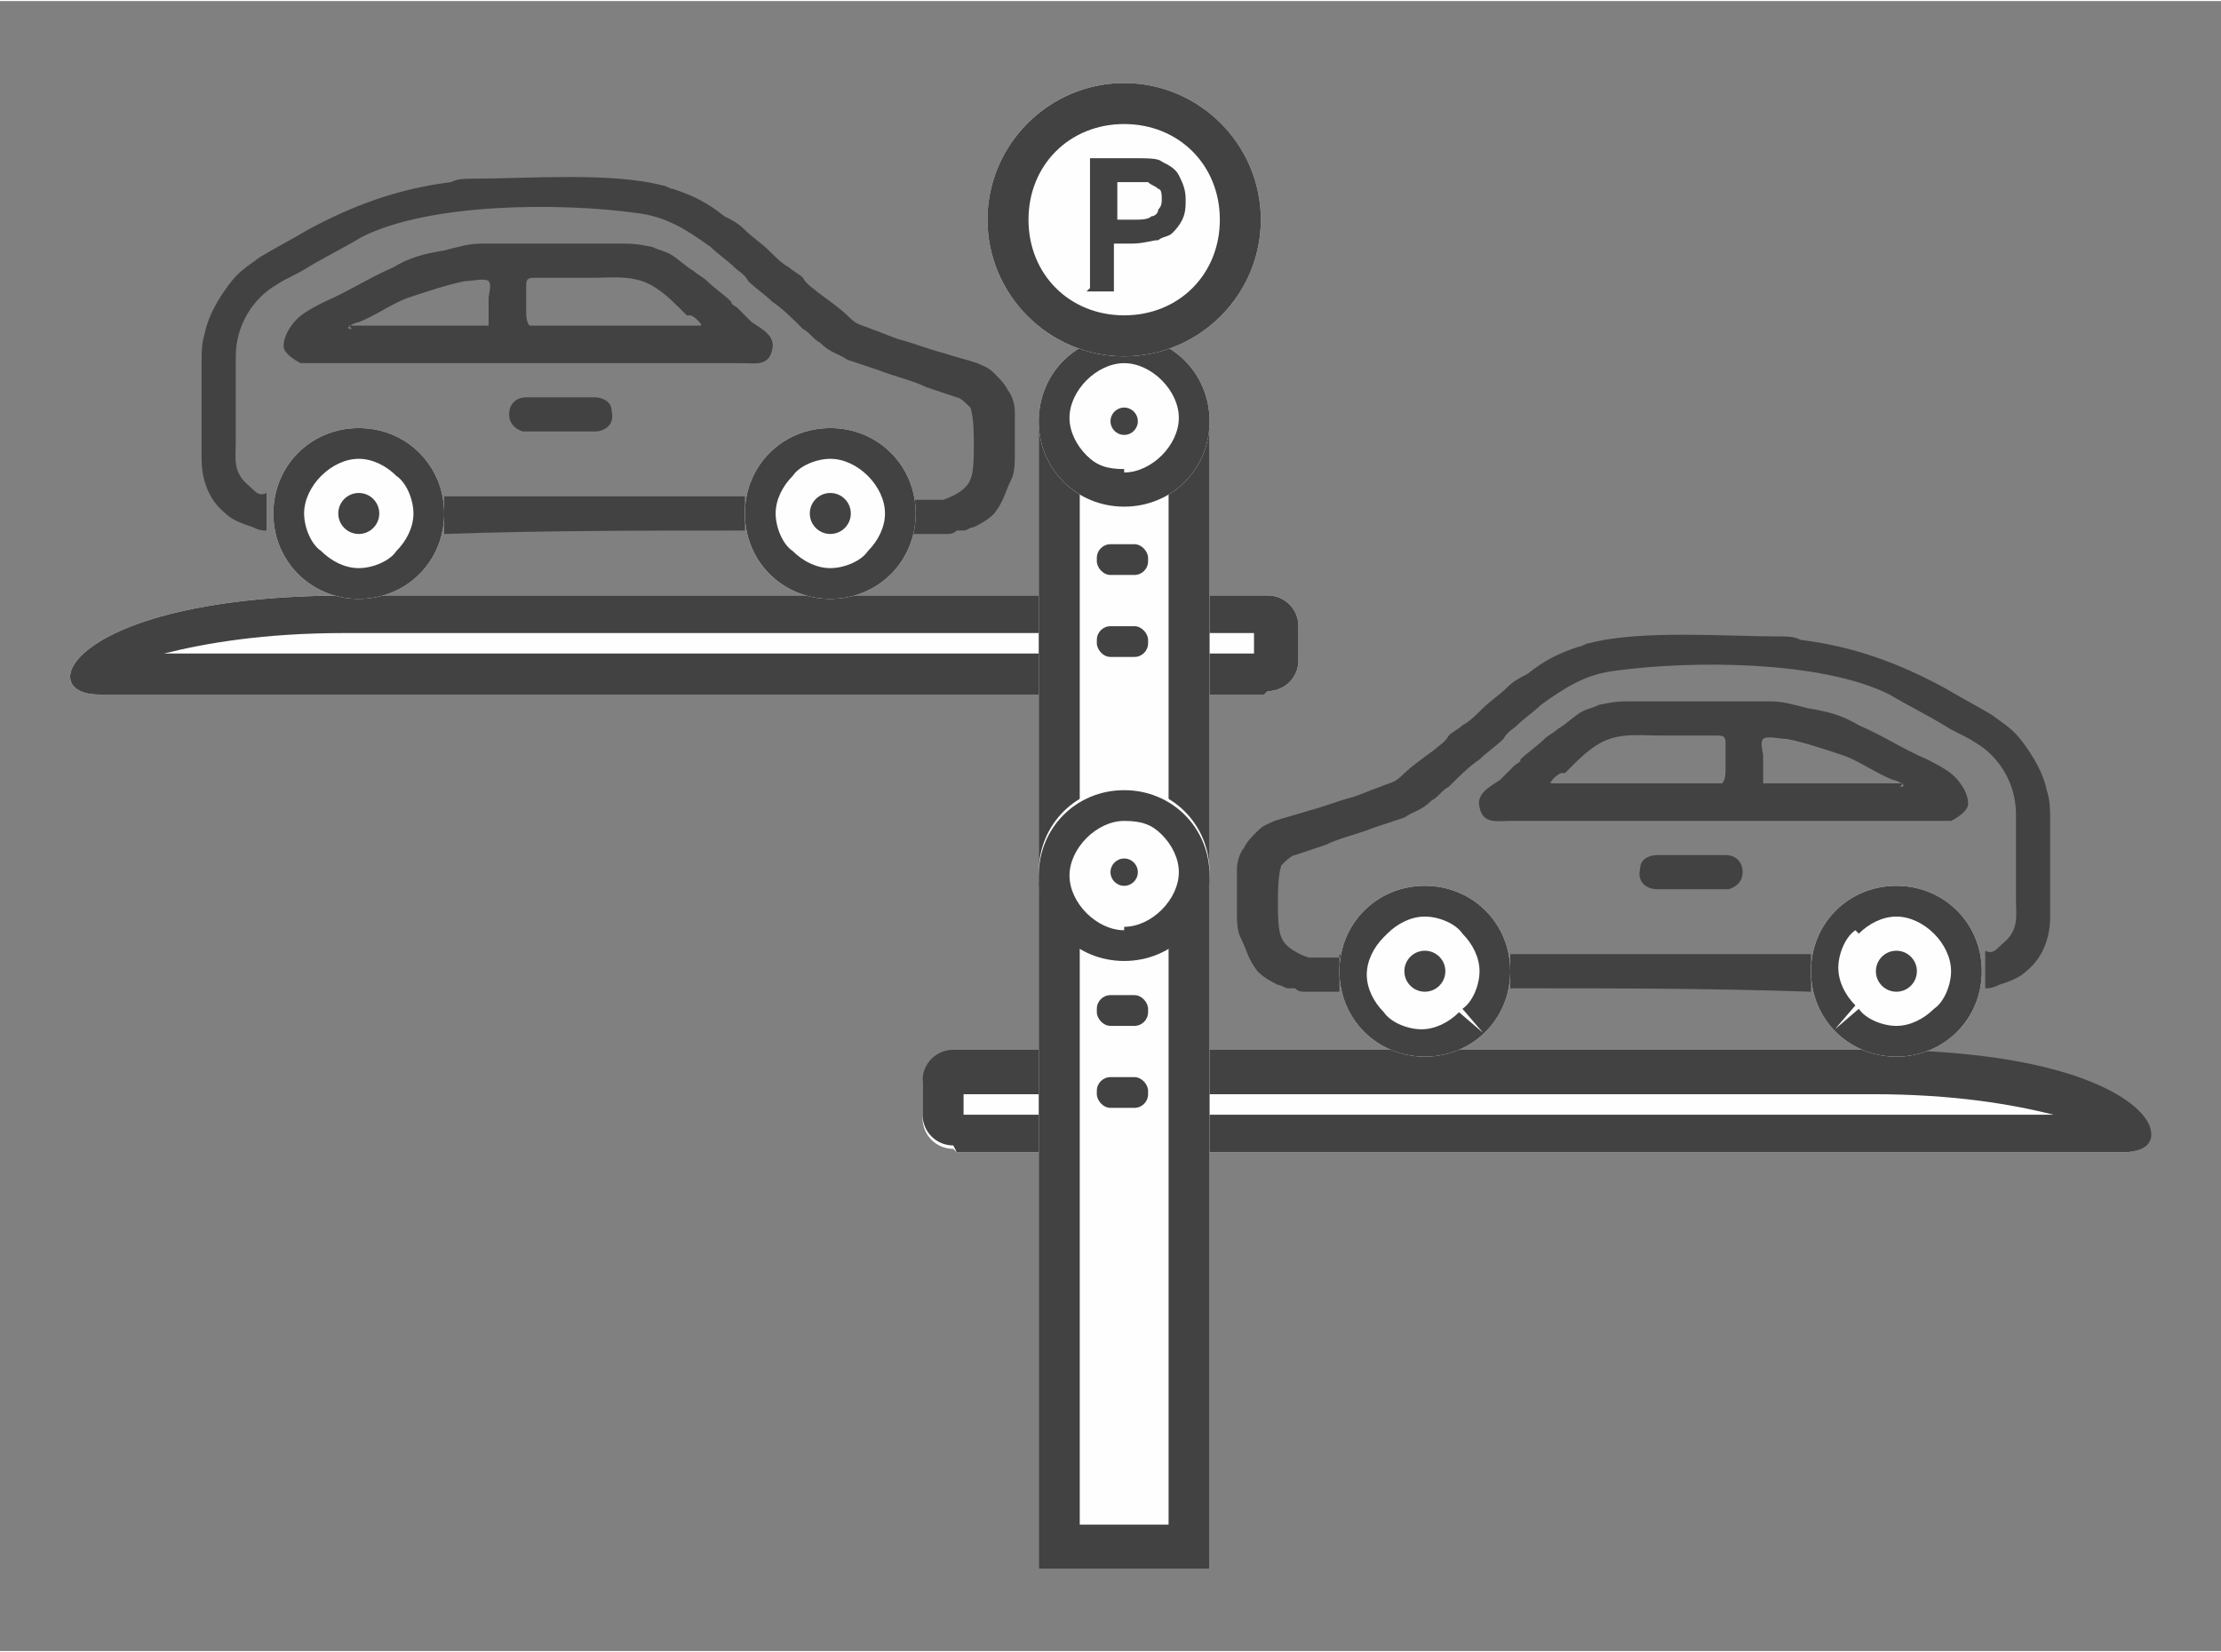
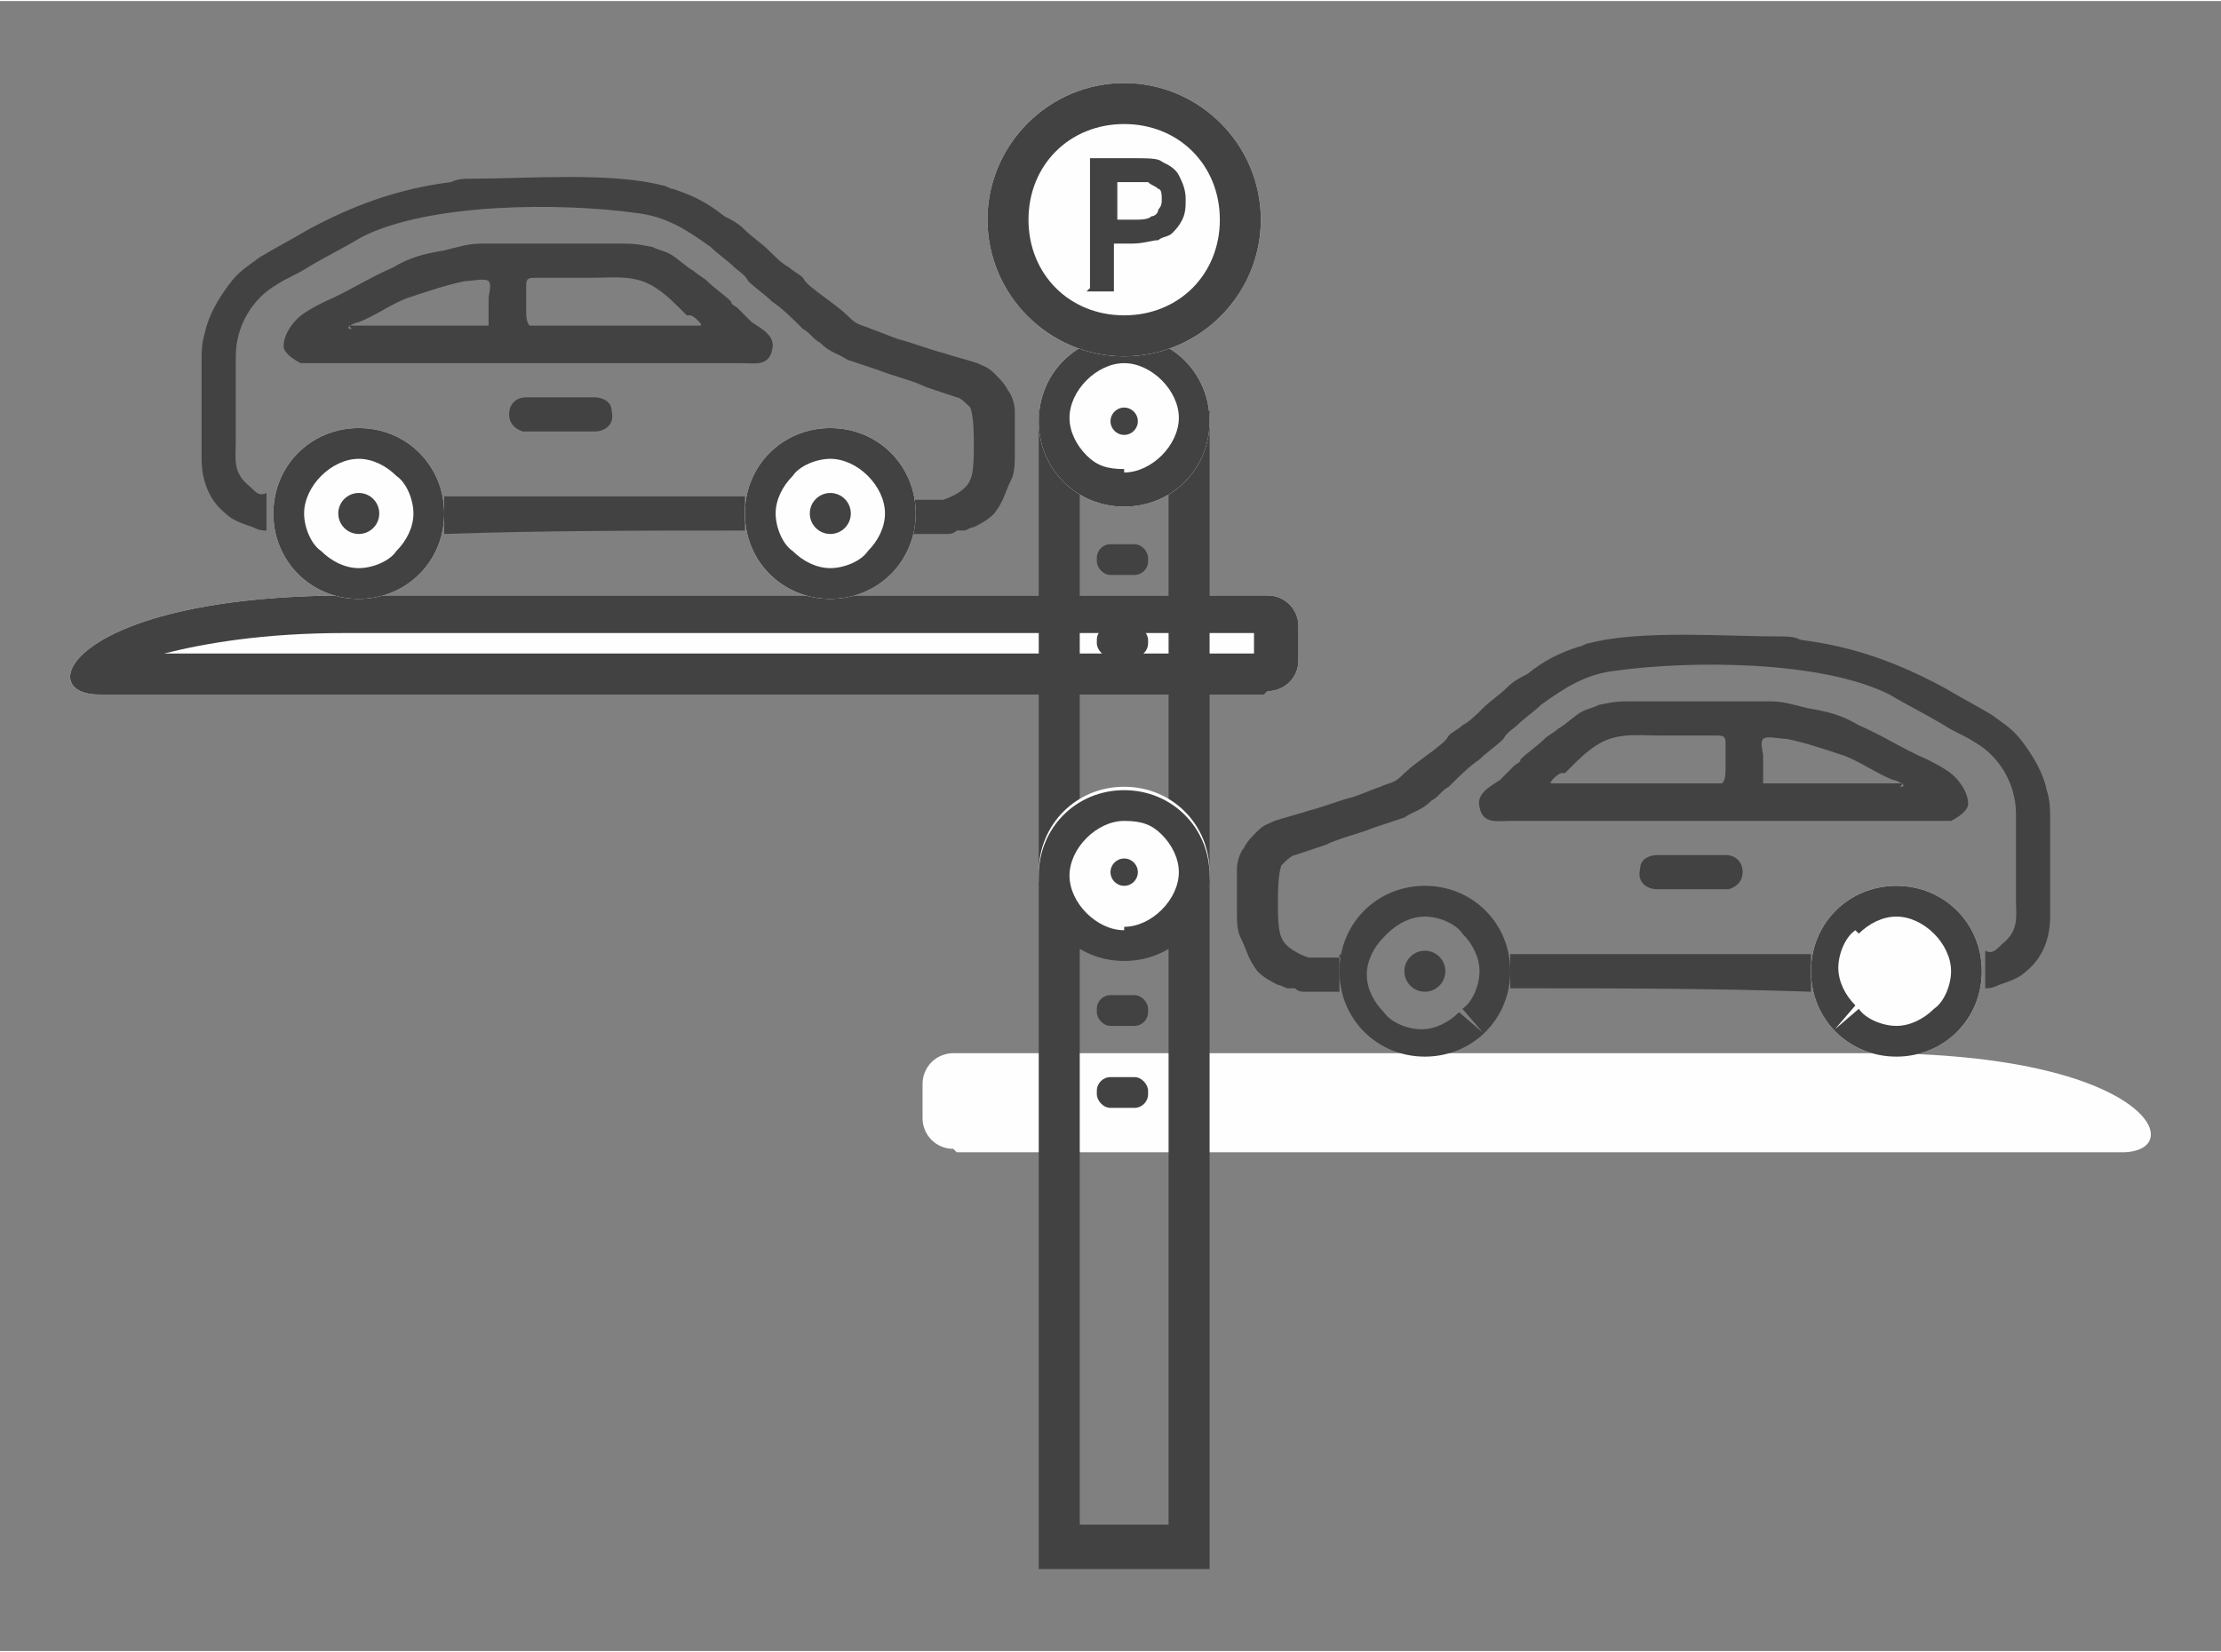
<svg xmlns="http://www.w3.org/2000/svg" xml:space="preserve" width="1.09in" height="0.811in" version="1.1" style="shape-rendering:geometricPrecision; text-rendering:geometricPrecision; image-rendering:optimizeQuality; fill-rule:evenodd; clip-rule:evenodd" viewBox="0 0 0.65 0.483">
  <rect x="0" y="0" width="0.65" height="0.483" fill="#808080" stroke="none" />
  <defs>
    <style type="text/css">
   
    .fil0 {fill:none}
    .fil1 {fill:#FEFEFE}
    .fil2 {fill:#434242}
    .fil4 {fill:black}
    .fil3 {fill:#434242;fill-rule:nonzero}
   
  </style>
  </defs>
  <g id="Layer_x0020_1">
    <rect class="fil0" width="0.65" height="0.483" />
    <g id="_2335190258448">
      <g>
        <path class="fil1" d="M0.28 0.337l0.341 0c0.02,0 0.008,-0.029 -0.073,-0.029l-0.269 0c-0.005,0 -0.009,0.004 -0.009,0.009l0 0.01c0,0.005 0.004,0.009 0.009,0.009z" />
-         <path id="1" class="fil2" d="M0.28 0.337l0.341 0c0.007,0 0.01,-0.003 0.008,-0.008l-0.004 0.002 -0 -0 0.004 -0.002c-0.004,-0.009 -0.027,-0.022 -0.081,-0.022l-0.269 0c-0.005,0 -0.009,0.004 -0.009,0.009l0 0.01c0,0.005 0.004,0.009 0.009,0.009zm0.341 -0.004l0 -0 0.004 -0.002 0 0 -0.004 0.002zm-0.02 -0.007l-0.319 0 0 -0.006 0.266 0c0.024,0 0.041,0.003 0.053,0.006zm0.02 0.007l0 0 -0.002 0.001c0,-0 0,-0 0,-0l0.002 -0.001z" />
      </g>
      <g>
        <path class="fil1" d="M0.37 0.203l-0.341 0c-0.02,0 -0.008,-0.029 0.073,-0.029l0.269 0c0.005,0 0.009,0.004 0.009,0.009l0 0.01c0,0.005 -0.004,0.009 -0.009,0.009z" />
        <path id="1" class="fil2" d="M0.37 0.203l-0.341 0c-0.02,0 -0.008,-0.029 0.073,-0.029l0.269 0c0.005,0 0.009,0.004 0.009,0.009l0 0.01c0,0.005 -0.004,0.009 -0.009,0.009zm-0.322 -0.012l0.319 0 0 -0.006 -0.266 0c-0.024,0 -0.041,0.003 -0.053,0.006z" />
      </g>
      <g>
-         <polygon class="fil1" points="0.304,0.12 0.354,0.12 0.354,0.459 0.304,0.459 " />
        <path id="1" class="fil2" d="M0.304 0.12l0.05 0 0 0.339 -0.05 0 0 -0.339zm0.038 0.012l-0.026 0 0 0.314 0.026 0 0 -0.314z" />
      </g>
      <g>
        <path class="fil1" d="M0.329 0.148c0.014,0 0.025,-0.011 0.025,-0.025 0,-0.014 -0.011,-0.025 -0.025,-0.025 -0.014,0 -0.025,0.011 -0.025,0.025 0,0.014 0.011,0.025 0.025,0.025z" />
        <path id="1" class="fil2" d="M0.329 0.138c0.004,0 0.008,-0.002 0.011,-0.005 0,-0 0,-0 0,-0l-0 -0c0.003,-0.003 0.005,-0.007 0.005,-0.011 0,-0.004 -0.002,-0.008 -0.005,-0.011 -0.003,-0.003 -0.007,-0.005 -0.011,-0.005 -0.004,0 -0.008,0.002 -0.011,0.005 -0.003,0.003 -0.005,0.007 -0.005,0.011 0,0.004 0.002,0.008 0.005,0.011 0,0 0,0 0,0 0.003,0.003 0.006,0.004 0.011,0.004zm0 0.01c0.014,0 0.025,-0.011 0.025,-0.025 0,-0.014 -0.011,-0.025 -0.025,-0.025 -0.014,0 -0.025,0.011 -0.025,0.025 0,0.014 0.011,0.025 0.025,0.025z" />
      </g>
      <g>
        <path class="fil1" d="M0.329 0.104c0.022,0 0.04,-0.018 0.04,-0.04 0,-0.022 -0.018,-0.04 -0.04,-0.04 -0.022,0 -0.04,0.018 -0.04,0.04 0,0.022 0.018,0.04 0.04,0.04z" />
        <path id="1" class="fil2" d="M0.329 0.092c0.008,0 0.015,-0.003 0.02,-0.008 0.005,-0.005 0.008,-0.012 0.008,-0.02 0,-0.008 -0.003,-0.015 -0.008,-0.02 -0.005,-0.005 -0.012,-0.008 -0.02,-0.008 -0.008,0 -0.015,0.003 -0.02,0.008 -0.005,0.005 -0.008,0.012 -0.008,0.02 0,0.008 0.003,0.015 0.008,0.02 0.005,0.005 0.012,0.008 0.02,0.008zm0 0.012c0.022,0 0.04,-0.018 0.04,-0.04 0,-0.022 -0.018,-0.04 -0.04,-0.04 -0.022,0 -0.04,0.018 -0.04,0.04 0,0.022 0.018,0.04 0.04,0.04z" />
      </g>
      <path class="fil3" d="M0.319 0.084l0 -0.038 0.012 0c0.005,0 0.008,0 0.009,0.001 0.002,0.001 0.004,0.002 0.005,0.004 0.001,0.002 0.002,0.004 0.002,0.007 0,0.002 -0,0.004 -0.001,0.006 -0.001,0.002 -0.002,0.003 -0.003,0.004 -0.001,0.001 -0.003,0.001 -0.004,0.002 -0.002,0 -0.004,0.001 -0.008,0.001l-0.005 0 0 0.014 -0.008 0zm0.008 -0.031l0 0.011 0.004 0c0.003,0 0.005,-0 0.006,-0.001 0.001,-0 0.002,-0.001 0.002,-0.002 0.001,-0.001 0.001,-0.002 0.001,-0.003 0,-0.001 -0,-0.003 -0.001,-0.003 -0.001,-0.001 -0.002,-0.001 -0.003,-0.002 -0.001,-0 -0.003,-0 -0.005,-0l-0.004 0z" />
      <g>
        <path class="fil1" d="M0.329 0.28c0.014,0 0.025,-0.011 0.025,-0.025 0,-0.014 -0.011,-0.025 -0.025,-0.025 -0.014,0 -0.025,0.011 -0.025,0.025 0,0.014 0.011,0.025 0.025,0.025z" />
        <path id="1" class="fil2" d="M0.329 0.271c0.004,0 0.008,-0.002 0.011,-0.005 0.003,-0.003 0.005,-0.007 0.005,-0.011 0,-0.004 -0.002,-0.008 -0.005,-0.011 -0,-0 -0,-0 -0,-0 -0.003,-0.003 -0.006,-0.004 -0.011,-0.004 -0.004,0 -0.008,0.002 -0.011,0.005 -0,0 -0,0 -0,0l0 0c-0.003,0.003 -0.005,0.007 -0.005,0.011 0,0.004 0.002,0.008 0.005,0.011 0.003,0.003 0.007,0.005 0.011,0.005zm0 0.01c0.014,0 0.025,-0.011 0.025,-0.025 0,-0.014 -0.011,-0.025 -0.025,-0.025 -0.014,0 -0.025,0.011 -0.025,0.025 0,0.014 0.011,0.025 0.025,0.025z" />
      </g>
      <rect class="fil2" x="0.321" y="0.159" width="0.015" height="0.009" rx="0.004" ry="0.004" />
      <rect class="fil2" x="0.321" y="0.183" width="0.015" height="0.009" rx="0.004" ry="0.004" />
      <rect class="fil2" x="0.321" y="0.291" width="0.015" height="0.009" rx="0.004" ry="0.004" />
      <rect class="fil2" x="0.321" y="0.315" width="0.015" height="0.009" rx="0.004" ry="0.004" />
      <circle class="fil2" cx="0.329" cy="0.123" r="0.004" />
      <circle class="fil2" cx="0.329" cy="0.255" r="0.004" />
      <g>
        <path class="fil2" d="M0.267 0.145l0 0.011c0,-0 0.001,-0 0.002,-0 0.003,-0 0.005,0 0.008,0 0.001,-0 0.002,-0 0.003,-0.001 0.001,-0 0.001,-0 0.002,-0 0.001,-0 0.002,-0.001 0.003,-0.001 0.002,-0.001 0.004,-0.002 0.006,-0.004 0.003,-0.004 0.003,-0.006 0.005,-0.01 0.001,-0.002 0.001,-0.005 0.001,-0.008 0,-0.004 0,-0.008 -0,-0.012 -0,-0.002 -0.001,-0.005 -0.002,-0.006 -0.001,-0.002 -0.002,-0.003 -0.004,-0.005 -0.002,-0.002 -0.003,-0.002 -0.005,-0.003 -0.003,-0.001 -0.007,-0.002 -0.01,-0.003 -0.004,-0.001 -0.009,-0.003 -0.013,-0.004 -0.003,-0.001 -0.005,-0.002 -0.008,-0.003 -0.002,-0.001 -0.004,-0.001 -0.006,-0.003 -0.003,-0.003 -0.006,-0.005 -0.01,-0.008 -0.001,-0.001 -0.003,-0.002 -0.004,-0.004 -0.001,-0.001 -0.003,-0.002 -0.004,-0.003 -0.002,-0.001 -0.004,-0.003 -0.006,-0.005 -0.002,-0.002 -0.005,-0.004 -0.007,-0.006 -0.002,-0.002 -0.004,-0.003 -0.006,-0.004 -0.005,-0.004 -0.009,-0.006 -0.015,-0.008 -0.001,-0 -0.002,-0.001 -0.003,-0.001 -0.015,-0.004 -0.04,-0.002 -0.056,-0.002 -0.002,0 -0.004,0 -0.006,0.001 -0.016,0.002 -0.029,0.007 -0.042,0.014 -0.005,0.003 -0.009,0.005 -0.014,0.008 -0.004,0.003 -0.006,0.004 -0.009,0.008 -0.003,0.004 -0.006,0.009 -0.007,0.014 -0.001,0.003 -0.001,0.006 -0.001,0.008 -0,0.006 -0,0.012 -0,0.018 0,0.004 -0,0.007 0,0.011 0,0.006 0.002,0.012 0.007,0.016 0.002,0.002 0.005,0.003 0.008,0.004 0.002,0.001 0.003,0.001 0.004,0.001l-0 -0.011c-0.002,0.001 -0.003,-0 -0.005,-0.002l-0 -0c-0.005,-0.004 -0.004,-0.008 -0.004,-0.013 0,-0.008 -0,-0.017 0,-0.025 0,-0.009 0.005,-0.017 0.012,-0.021 0.003,-0.002 0.006,-0.003 0.009,-0.005 0.005,-0.003 0.011,-0.006 0.016,-0.009 0.02,-0.01 0.058,-0.01 0.08,-0.007 0.009,0.001 0.015,0.005 0.022,0.01 0.002,0.002 0.005,0.004 0.007,0.006 0.001,0.001 0.003,0.002 0.004,0.004 0.002,0.002 0.005,0.004 0.007,0.006 0.003,0.002 0.006,0.005 0.009,0.008 0.002,0.001 0.003,0.003 0.005,0.004 0.003,0.003 0.005,0.003 0.008,0.005 0.003,0.001 0.006,0.002 0.009,0.003 0.005,0.002 0.01,0.003 0.014,0.005 0.003,0.001 0.006,0.002 0.009,0.003 0.001,0 0.003,0.002 0.004,0.003 0.001,0.003 0.001,0.008 0.001,0.011 0,0.003 0,0.008 -0.001,0.01 -0.001,0.003 -0.005,0.005 -0.008,0.006 -0.002,0 -0.008,0 -0.01,-0 -0,-0 -0.001,-0 -0.001,-0z" />
        <path class="fil2" d="M0.218 0.145l0 0.01c-0,-0 -0.001,-0 -0.001,-0 -0.029,0 -0.058,0 -0.087,0.001l-0 -0.011 0.006 0c0.011,-0 0.023,-0 0.034,-0 0.006,0 0.013,0 0.019,0 0.01,0 0.019,-0 0.029,0 0,0 0.001,0 0.001,0z" />
        <path class="fil4" d="M0.077 0.165l0 0c-0,0 -0,0 -0,0z" />
        <path class="fil2" d="M0.202 0.092c0.001,0 0.004,0.003 0.003,0.003 -0.001,0 -0.005,0 -0.006,0 -0.013,-0 -0.026,-0 -0.039,-0 -0.001,0 -0.004,0 -0.005,-0 -0.001,-0.001 -0.001,-0.003 -0.001,-0.004 0,-0.003 -0,-0.005 -0,-0.008 0,-0.002 0.001,-0.002 0.003,-0.002 0.005,0 0.011,-0 0.016,-0 0.007,-0 0.013,-0.001 0.019,0.003 0.003,0.002 0.005,0.004 0.008,0.007 0,0 0.001,0.001 0.001,0.001zm-0.099 0.004c-0.003,-0 0.001,-0.002 0.002,-0.002 0.005,-0.002 0.009,-0.005 0.014,-0.007 0.006,-0.002 0.012,-0.004 0.017,-0.005 0.002,-0 0.006,-0.001 0.007,0 0.001,0.001 0,0.004 0,0.005 -0,0.001 0,0.008 0,0.008 -0,0 -0.037,0 -0.041,0zm0.114 0.01c0.004,0 0.008,0.001 0.009,-0.004 0.001,-0.004 -0.003,-0.006 -0.006,-0.008 -0.001,-0.001 -0.003,-0.003 -0.004,-0.004 -0.001,-0.001 -0.002,-0.001 -0.002,-0.002 -0.002,-0.002 -0.005,-0.004 -0.007,-0.006 -0.001,-0.001 -0.003,-0.002 -0.004,-0.003 -0.002,-0.001 -0.005,-0.004 -0.007,-0.005 -0.002,-0.001 -0.003,-0.001 -0.005,-0.002 -0.005,-0.001 -0.006,-0.001 -0.01,-0.001 -0.005,0 -0.011,-0 -0.017,-0 -0.008,-0 -0.015,-0 -0.023,0 -0.004,0 -0.007,0.001 -0.011,0.002 -0.006,0.001 -0.01,0.002 -0.015,0.005 -0.007,0.003 -0.013,0.007 -0.02,0.01 -0.002,0.001 -0.006,0.003 -0.008,0.005 -0.002,0.002 -0.004,0.005 -0.004,0.008 0,0.002 0.003,0.004 0.005,0.005 0.002,0 0.004,-0 0.005,-0 0.042,-0 0.083,-0 0.125,0z" />
        <path class="fil2" d="M0.166 0.116c-0.004,0 -0.008,0 -0.012,-0 -0.003,-0 -0.005,0.002 -0.005,0.005 0,0.002 0.001,0.004 0.004,0.005 0.001,0 0.003,0 0.004,0 0.005,0 0.011,0 0.017,0 0.003,-0 0.006,-0.002 0.005,-0.006 -0,-0.003 -0.003,-0.004 -0.005,-0.004 -0.001,-0 -0.001,0 -0.002,0 -0.002,0 -0.003,0 -0.005,0z" />
        <g>
          <path class="fil1" d="M0.243 0.125c0.014,0 0.025,0.011 0.025,0.025 0,0.014 -0.011,0.025 -0.025,0.025 -0.014,0 -0.025,-0.011 -0.025,-0.025 0,-0.014 0.011,-0.025 0.025,-0.025z" />
          <path id="1" class="fil2" d="M0.243 0.125c0.014,0 0.025,0.011 0.025,0.025 0,0.014 -0.011,0.025 -0.025,0.025 -0.014,0 -0.025,-0.011 -0.025,-0.025 0,-0.014 0.011,-0.025 0.025,-0.025zm0.011 0.014c-0.003,-0.003 -0.007,-0.005 -0.011,-0.005 -0.004,0 -0.009,0.002 -0.011,0.005 -0.003,0.003 -0.005,0.007 -0.005,0.011 0,0.004 0.002,0.009 0.005,0.011l0 0c0.003,0.003 0.007,0.005 0.011,0.005 0.004,0 0.009,-0.002 0.011,-0.005 0.003,-0.003 0.005,-0.007 0.005,-0.011 0,-0.004 -0.002,-0.008 -0.005,-0.011l0 -0z" />
        </g>
        <g>
          <path class="fil1" d="M0.105 0.125c0.014,0 0.025,0.011 0.025,0.025 0,0.014 -0.011,0.025 -0.025,0.025 -0.014,0 -0.025,-0.011 -0.025,-0.025 0,-0.014 0.011,-0.025 0.025,-0.025z" />
          <path id="1" class="fil2" d="M0.105 0.125c0.014,0 0.025,0.011 0.025,0.025 0,0.014 -0.011,0.025 -0.025,0.025 -0.014,0 -0.025,-0.011 -0.025,-0.025 0,-0.014 0.011,-0.025 0.025,-0.025zm0.011 0.014c-0.003,-0.003 -0.007,-0.005 -0.011,-0.005 -0.004,0 -0.008,0.002 -0.011,0.005 -0.003,0.003 -0.005,0.007 -0.005,0.011 0,0.004 0.002,0.009 0.005,0.011 0.003,0.003 0.007,0.005 0.011,0.005 0.004,0 0.009,-0.002 0.011,-0.005l0 -0c0.003,-0.003 0.005,-0.007 0.005,-0.011 0,-0.004 -0.002,-0.009 -0.005,-0.011z" />
        </g>
        <circle class="fil2" cx="0.105" cy="0.15" r="0.006" />
        <circle class="fil2" cx="0.243" cy="0.15" r="0.006" />
      </g>
      <g>
        <path class="fil2" d="M0.392 0.279l0 0.011c-0,-0 -0.001,-0 -0.002,-0 -0.003,-0 -0.005,0 -0.008,0 -0.001,-0 -0.002,-0 -0.003,-0.001 -0.001,-0 -0.001,-0 -0.002,-0 -0.001,-0 -0.002,-0.001 -0.003,-0.001 -0.002,-0.001 -0.004,-0.002 -0.006,-0.004 -0.003,-0.004 -0.003,-0.006 -0.005,-0.01 -0.001,-0.002 -0.001,-0.005 -0.001,-0.008 -0,-0.004 -0,-0.008 0,-0.012 0,-0.002 0.001,-0.005 0.002,-0.006 0.001,-0.002 0.002,-0.003 0.004,-0.005 0.002,-0.002 0.003,-0.002 0.005,-0.003 0.003,-0.001 0.007,-0.002 0.01,-0.003 0.004,-0.001 0.009,-0.003 0.013,-0.004 0.003,-0.001 0.005,-0.002 0.008,-0.003 0.002,-0.001 0.004,-0.001 0.006,-0.003 0.003,-0.003 0.006,-0.005 0.01,-0.008 0.001,-0.001 0.003,-0.002 0.004,-0.004 0.001,-0.001 0.003,-0.002 0.004,-0.003 0.002,-0.001 0.004,-0.003 0.006,-0.005 0.002,-0.002 0.005,-0.004 0.007,-0.006 0.002,-0.002 0.004,-0.003 0.006,-0.004 0.005,-0.004 0.009,-0.006 0.015,-0.008 0.001,-0 0.002,-0.001 0.003,-0.001 0.015,-0.004 0.04,-0.002 0.056,-0.002 0.002,0 0.004,0 0.006,0.001 0.016,0.002 0.029,0.007 0.042,0.014 0.005,0.003 0.009,0.005 0.014,0.008 0.004,0.003 0.006,0.004 0.009,0.008 0.003,0.004 0.006,0.009 0.007,0.014 0.001,0.003 0.001,0.006 0.001,0.008 0,0.006 0,0.012 0,0.018 -0,0.004 0,0.007 -0,0.011 -0,0.006 -0.002,0.012 -0.007,0.016 -0.002,0.002 -0.005,0.003 -0.008,0.004 -0.002,0.001 -0.003,0.001 -0.004,0.001l0 -0.011c0.002,0.001 0.003,-0 0.005,-0.002l0 -0c0.005,-0.004 0.004,-0.008 0.004,-0.013 -0,-0.008 0,-0.017 -0,-0.025 -0,-0.009 -0.005,-0.017 -0.012,-0.021 -0.003,-0.002 -0.006,-0.003 -0.009,-0.005 -0.005,-0.003 -0.011,-0.006 -0.016,-0.009 -0.02,-0.01 -0.058,-0.01 -0.08,-0.007 -0.009,0.001 -0.015,0.005 -0.022,0.01 -0.002,0.002 -0.005,0.004 -0.007,0.006 -0.001,0.001 -0.003,0.002 -0.004,0.004 -0.002,0.002 -0.005,0.004 -0.007,0.006 -0.003,0.002 -0.006,0.005 -0.009,0.008 -0.002,0.001 -0.003,0.003 -0.005,0.004 -0.003,0.003 -0.005,0.003 -0.008,0.005 -0.003,0.001 -0.006,0.002 -0.009,0.003 -0.005,0.002 -0.01,0.003 -0.014,0.005 -0.003,0.001 -0.006,0.002 -0.009,0.003 -0.001,0 -0.003,0.002 -0.004,0.003 -0.001,0.003 -0.001,0.008 -0.001,0.011 -0,0.003 -0,0.008 0.001,0.01 0.001,0.003 0.005,0.005 0.008,0.006 0.002,0 0.008,0 0.01,-0 0,-0 0.001,-0 0.001,-0z" />
        <path class="fil2" d="M0.442 0.279l0 0.01c0,-0 0.001,-0 0.001,-0 0.029,0 0.058,0 0.087,0.001l0 -0.011 -0.006 -0c-0.011,0 -0.023,-0 -0.034,-0 -0.006,0 -0.013,0 -0.019,0 -0.01,0 -0.019,-0 -0.029,0 -0,0 -0.001,0 -0.001,0z" />
        <path class="fil4" d="M0.583 0.299l-0 0c0,0 0,0 0,0z" />
        <path class="fil2" d="M0.457 0.226c-0.001,0 -0.004,0.003 -0.003,0.003 0.001,0 0.005,0 0.006,0 0.013,-0 0.026,-0 0.039,-0 0.001,0 0.004,0 0.005,-0 0.001,-0.001 0.001,-0.003 0.001,-0.004 -0,-0.003 0,-0.005 0,-0.008 -0,-0.002 -0.001,-0.002 -0.003,-0.002 -0.005,0 -0.011,-0 -0.016,-0 -0.007,-0 -0.013,-0.001 -0.019,0.003 -0.003,0.002 -0.005,0.004 -0.008,0.007 -0,0 -0.001,0.001 -0.001,0.001zm0.099 0.004c0.003,-0 -0.001,-0.002 -0.002,-0.002 -0.005,-0.002 -0.009,-0.005 -0.014,-0.007 -0.006,-0.002 -0.012,-0.004 -0.017,-0.005 -0.002,-0 -0.006,-0.001 -0.007,0 -0.001,0.001 -0,0.004 -0,0.005 0,0.001 -0,0.008 -0,0.008 0,0 0.037,0 0.041,0zm-0.114 0.01c-0.004,0 -0.008,0.001 -0.009,-0.004 -0.001,-0.004 0.003,-0.006 0.006,-0.008 0.001,-0.001 0.003,-0.003 0.004,-0.004 0.001,-0.001 0.002,-0.001 0.002,-0.002 0.002,-0.002 0.005,-0.004 0.007,-0.006 0.001,-0.001 0.003,-0.002 0.004,-0.003 0.002,-0.001 0.005,-0.004 0.007,-0.005 0.002,-0.001 0.003,-0.001 0.005,-0.002 0.005,-0.001 0.006,-0.001 0.01,-0.001 0.005,0 0.011,-0 0.017,-0 0.008,-0 0.015,-0 0.023,0 0.004,0 0.007,0.001 0.011,0.002 0.006,0.001 0.01,0.002 0.015,0.005 0.007,0.003 0.013,0.007 0.02,0.01 0.002,0.001 0.006,0.003 0.008,0.005 0.002,0.002 0.004,0.005 0.004,0.008 -0,0.002 -0.003,0.004 -0.005,0.005 -0.002,0 -0.004,-0 -0.005,-0 -0.042,-0 -0.083,-0 -0.125,0z" />
        <path class="fil2" d="M0.493 0.25c0.004,0 0.008,0 0.012,-0 0.003,-0 0.005,0.002 0.005,0.005 -0,0.002 -0.001,0.004 -0.004,0.005 -0.001,0 -0.003,0 -0.004,0 -0.005,0 -0.011,0 -0.017,0 -0.003,-0 -0.006,-0.002 -0.005,-0.006 0,-0.003 0.003,-0.004 0.005,-0.004 0.001,-0 0.001,0 0.002,0 0.002,0 0.003,0 0.005,0z" />
        <g>
-           <path class="fil1" d="M0.417 0.259c-0.014,0 -0.025,0.011 -0.025,0.025 0,0.014 0.011,0.025 0.025,0.025 0.014,0 0.025,-0.011 0.025,-0.025 0,-0.014 -0.011,-0.025 -0.025,-0.025z" />
+           <path class="fil1" d="M0.417 0.259z" />
          <path id="1" class="fil2" d="M0.417 0.259c-0.014,0 -0.025,0.011 -0.025,0.025 0,0.014 0.011,0.025 0.025,0.025 0.014,0 0.025,-0.011 0.025,-0.025 0,-0.014 -0.011,-0.025 -0.025,-0.025zm-0.011 0.014c0.003,-0.003 0.007,-0.005 0.011,-0.005 0.004,0 0.009,0.002 0.011,0.005 0.003,0.003 0.005,0.007 0.005,0.011 0,0.004 -0.002,0.009 -0.005,0.011l0.006 0.007 -0.007 -0.006c-0.003,0.003 -0.007,0.005 -0.011,0.005 -0.004,0 -0.009,-0.002 -0.011,-0.005 -0.003,-0.003 -0.005,-0.007 -0.005,-0.011 0,-0.004 0.002,-0.008 0.005,-0.011z" />
        </g>
        <g>
          <path class="fil1" d="M0.555 0.259c-0.014,0 -0.025,0.011 -0.025,0.025 0,0.014 0.011,0.025 0.025,0.025 0.014,0 0.025,-0.011 0.025,-0.025 0,-0.014 -0.011,-0.025 -0.025,-0.025z" />
          <path id="1" class="fil2" d="M0.555 0.259c-0.014,0 -0.025,0.011 -0.025,0.025 0,0.014 0.011,0.025 0.025,0.025 0.014,0 0.025,-0.011 0.025,-0.025 0,-0.014 -0.011,-0.025 -0.025,-0.025zm-0.011 0.014c0.003,-0.003 0.007,-0.005 0.011,-0.005 0.004,0 0.008,0.002 0.011,0.005 0.003,0.003 0.005,0.007 0.005,0.011 0,0.004 -0.002,0.009 -0.005,0.011 -0.003,0.003 -0.007,0.005 -0.011,0.005 -0.004,0 -0.009,-0.002 -0.011,-0.005l-0.007 0.006 0.006 -0.007c-0.003,-0.003 -0.005,-0.007 -0.005,-0.011 0,-0.004 0.002,-0.009 0.005,-0.011z" />
        </g>
-         <circle class="fil2" cx="0.555" cy="0.284" r="0.006" />
        <circle class="fil2" cx="0.417" cy="0.284" r="0.006" />
      </g>
    </g>
  </g>
</svg>